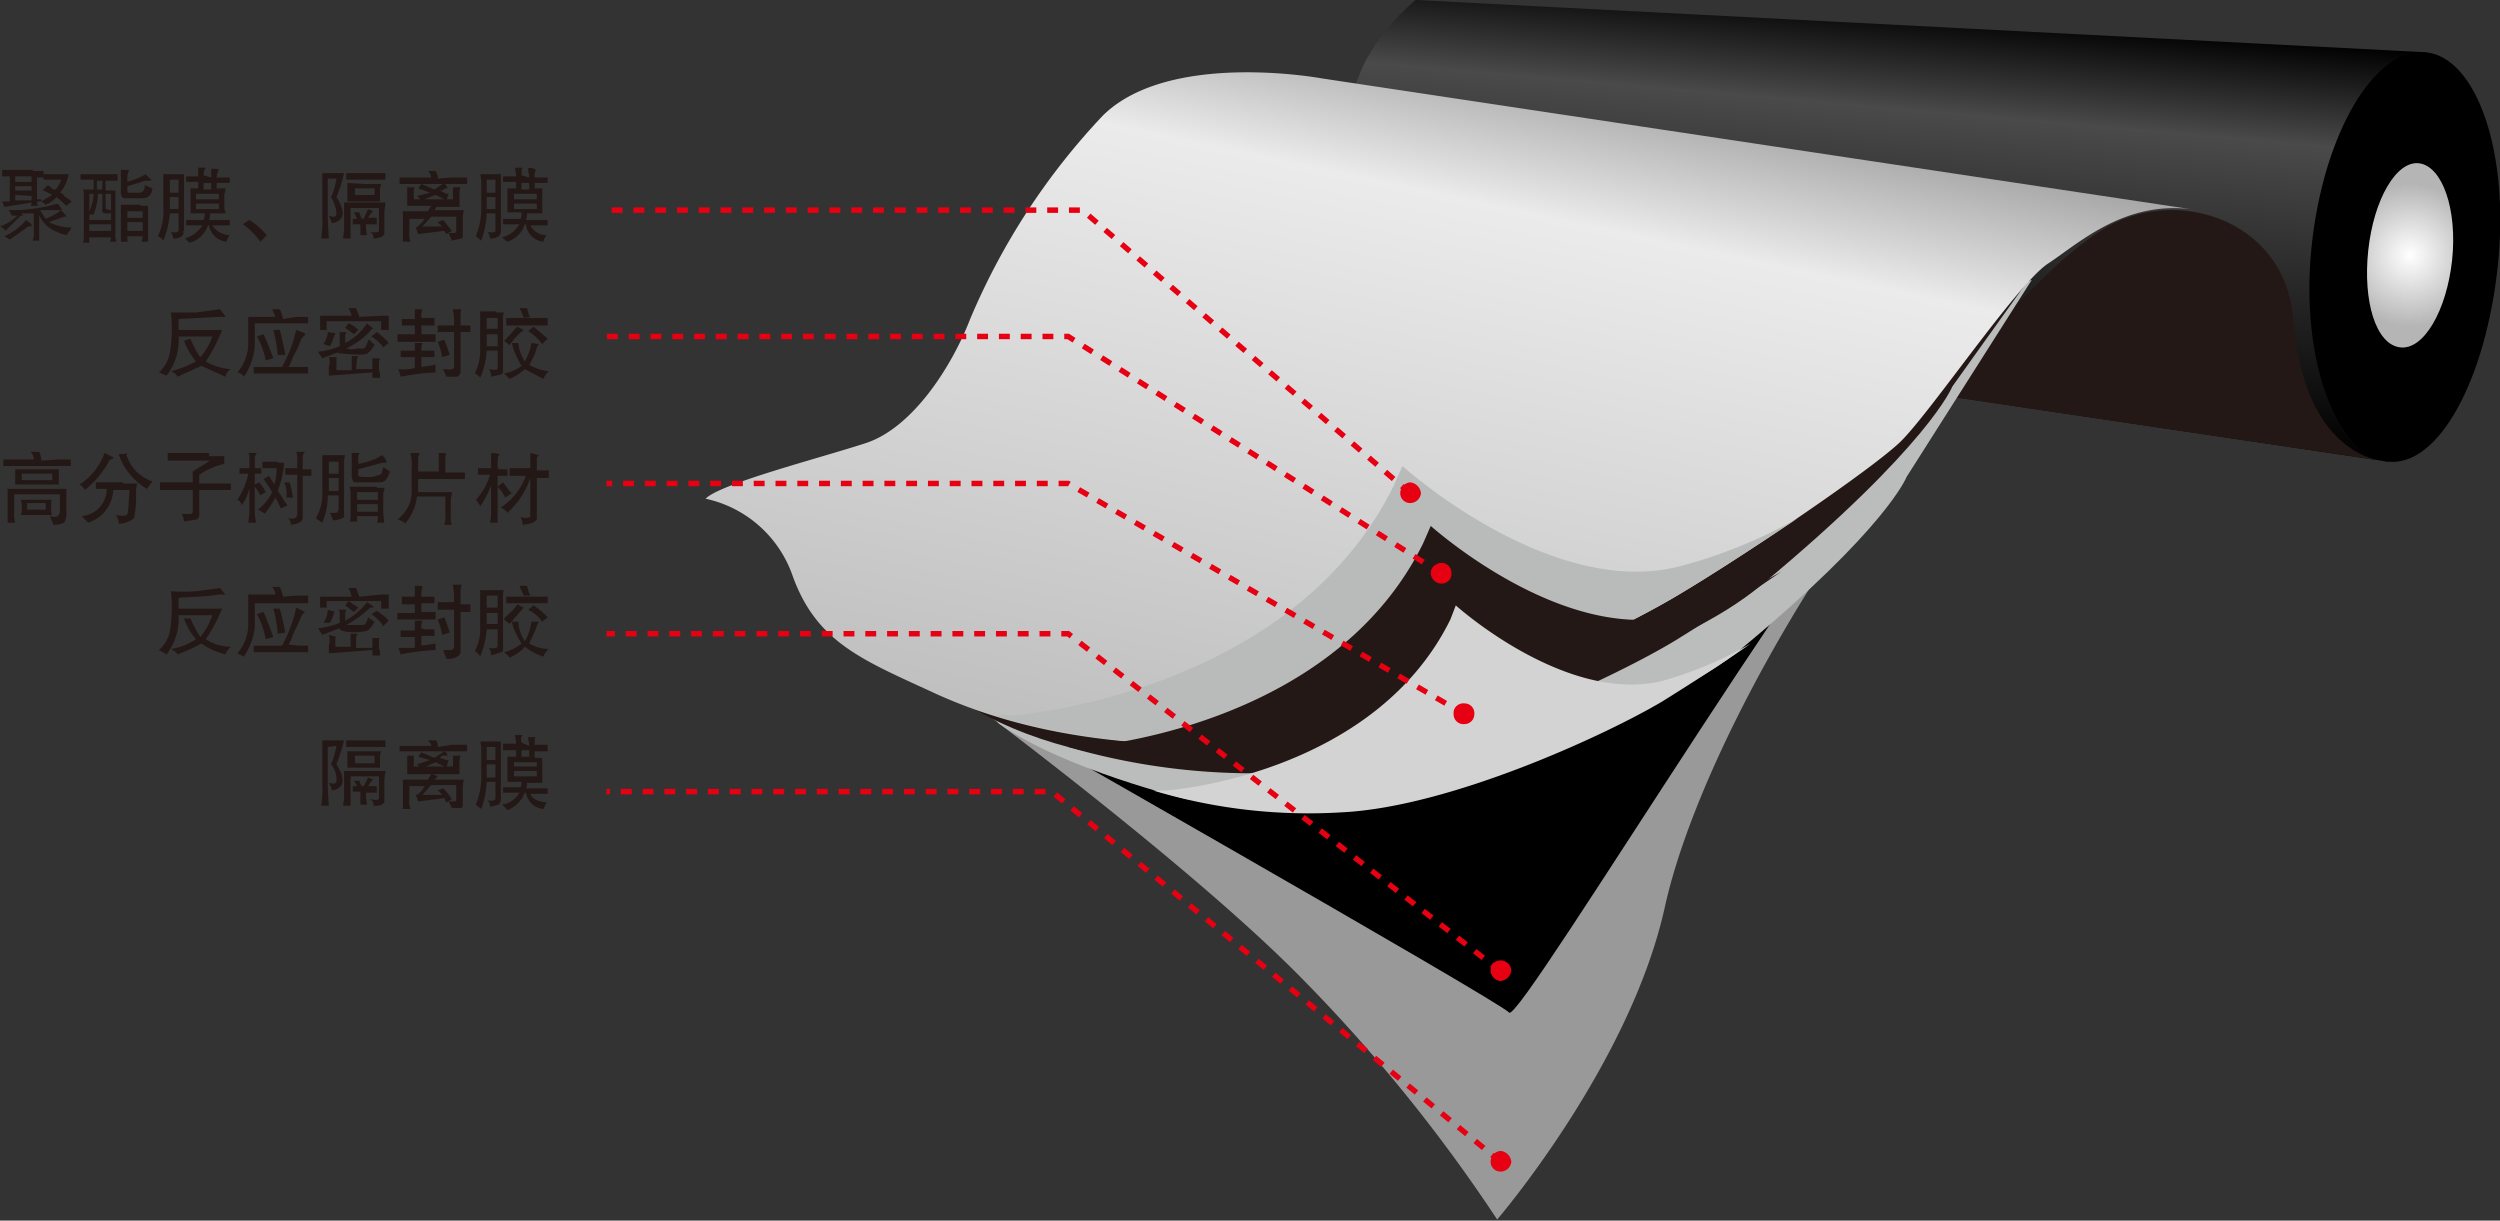
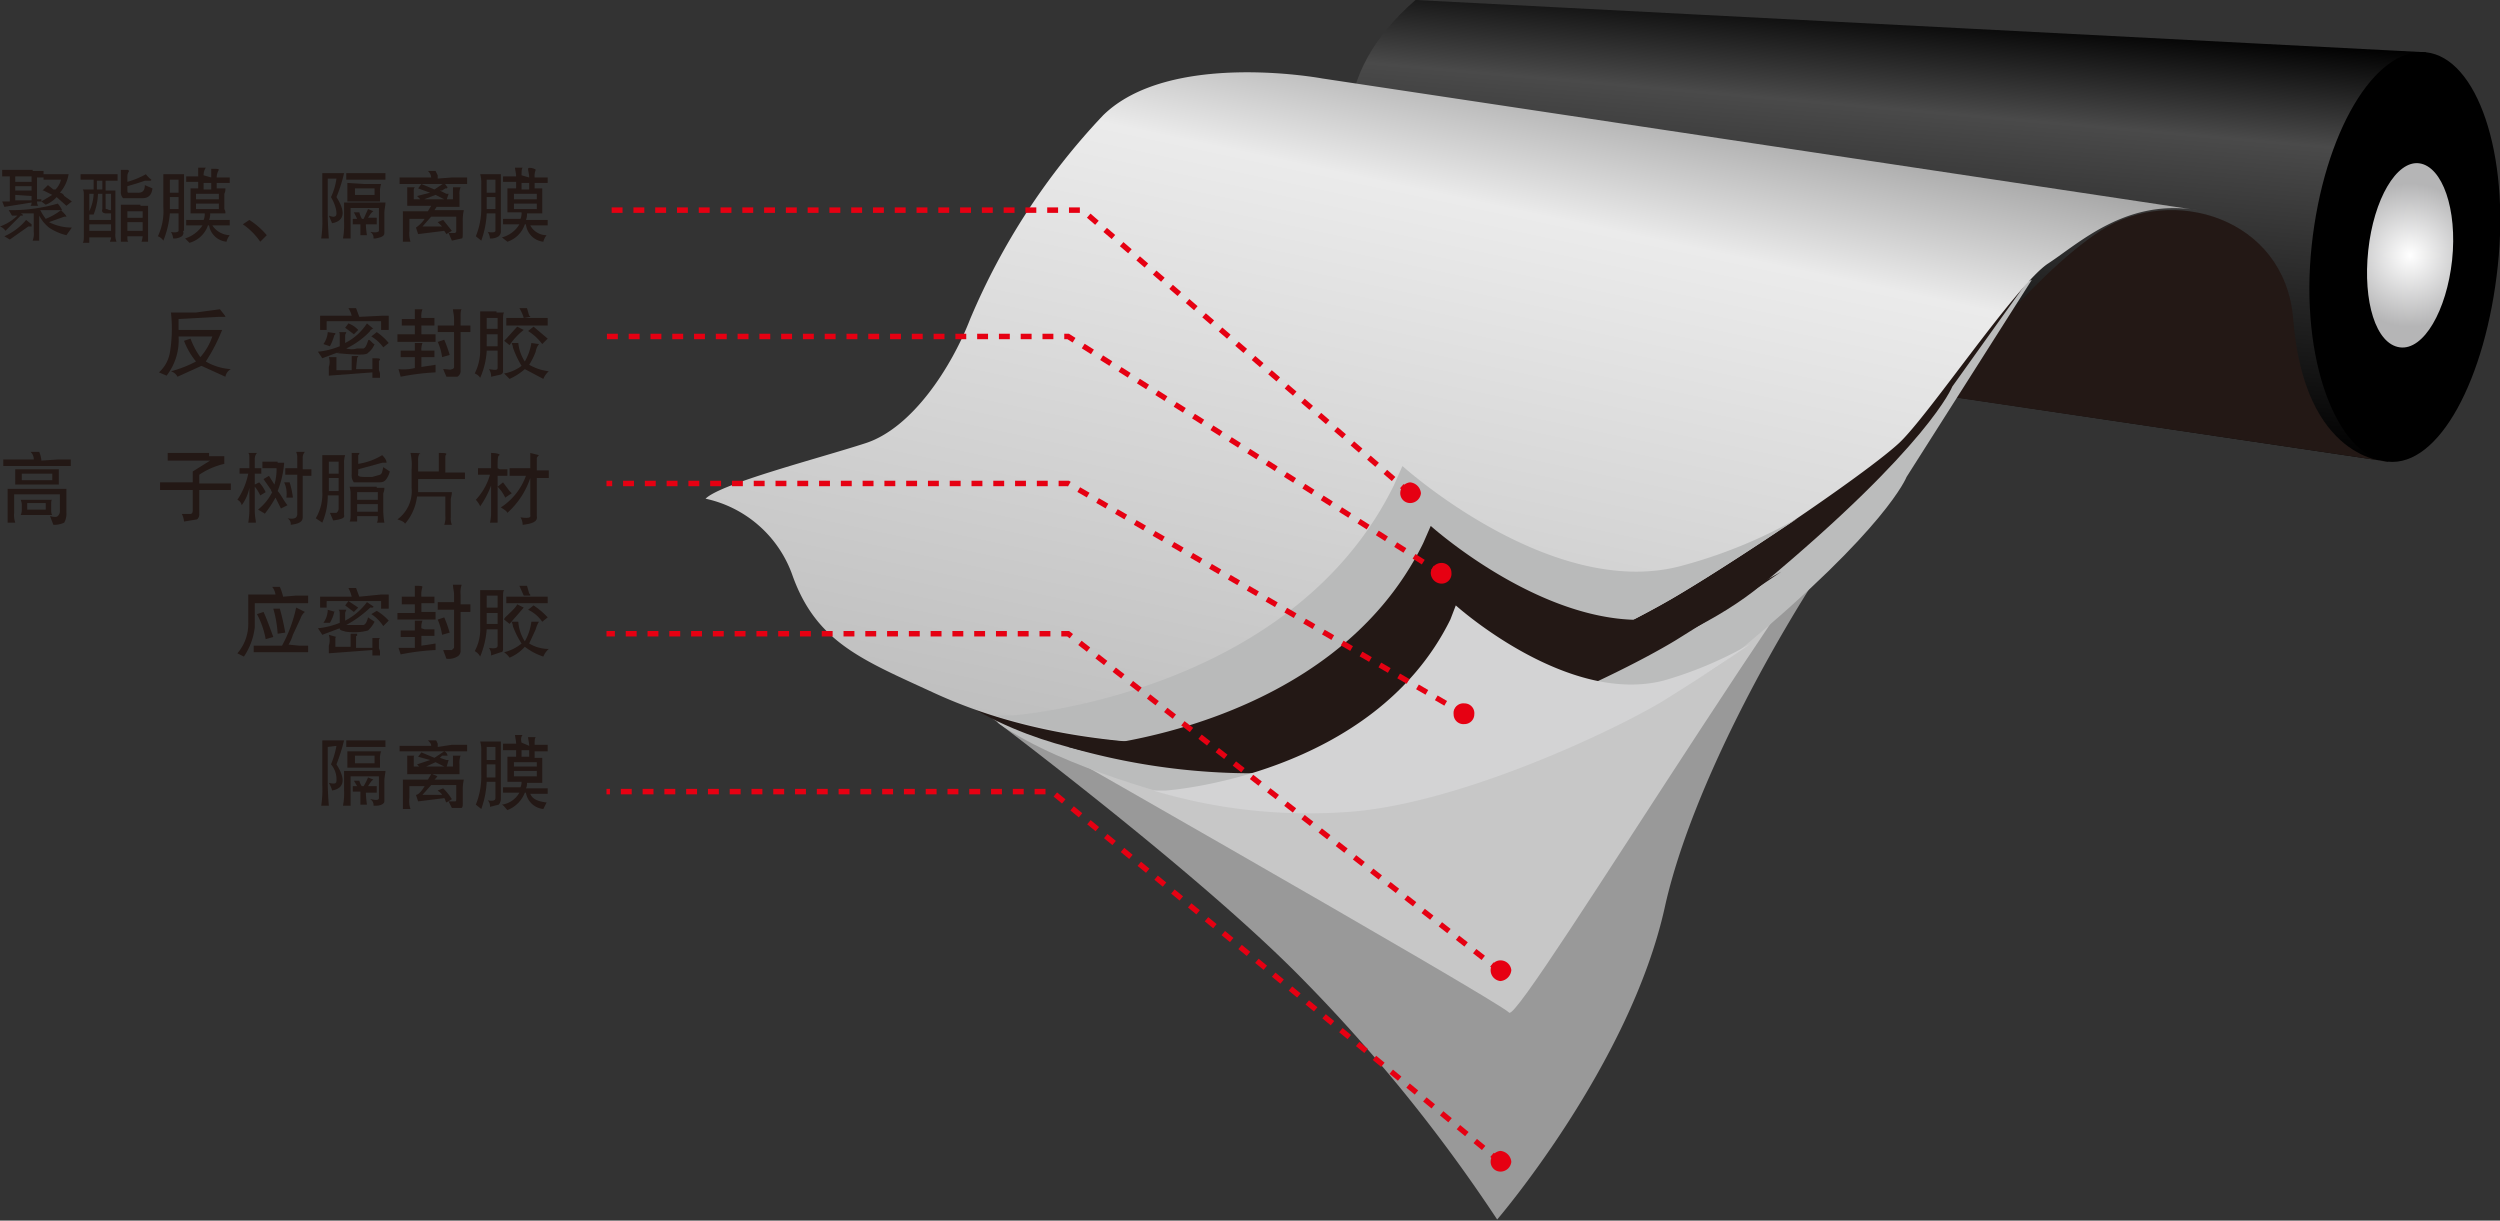
<svg xmlns="http://www.w3.org/2000/svg" width="229.6" height="112.1" viewBox="0 0 229.6 112.1">
  <rect x="0" y="0" width="229.6" height="112.1" fill="#333333" stroke="none" />
  <defs>
    <style>.a{fill:#999;}.b{fill:#c7c7c7;}.c{fill:url(#a);}.d{fill:url(#b);}.e{fill:#231815;}.f{fill:#bbbcbc;}.g{fill:url(#c);}.h{fill:#b9baba;}.i{fill:#d3d3d4;}.j{fill:#e60012;}.k{fill:none;stroke:#e60012;stroke-width:0.5px;stroke-dasharray:1;}</style>
    <linearGradient id="a" x1="179.39" y1="47.16" x2="182.69" y2="9.5" gradientUnits="userSpaceOnUse">
      <stop offset="0" />
      <stop offset="0.75" stop-color="#4a4a4a" />
      <stop offset="1" />
    </linearGradient>
    <radialGradient id="b" cx="230.04" cy="32.44" r="6.64" gradientUnits="userSpaceOnUse">
      <stop offset="0" stop-color="#fff" />
      <stop offset="0.99" stop-color="#b5b5b6" />
    </radialGradient>
    <linearGradient id="c" x1="133.42" y1="82.05" x2="147.69" y2="14.92" gradientUnits="userSpaceOnUse">
      <stop offset="0" stop-color="#bfbfbf" />
      <stop offset="0.81" stop-color="#ebebeb" />
      <stop offset="1" stop-color="#a6a6a6" />
    </linearGradient>
  </defs>
  <path class="a" d="M94.8,71.2S117.7,88,128.5,99.1A146.6,146.6,0,0,1,146.2,121s12.2-14.2,15.4-28.7,17-37.7,28-48.2l-11.8-5L100,67.4Z" transform="translate(-8.7 -9)" />
  <path class="b" d="M96.9,72.8s49.4,28.1,50.4,29.2,32.3-51.3,41.3-58.5l-25-5.3Z" transform="translate(-8.7 -9)" />
-   <path d="M96.9,72.8s49.4,28.1,50.4,29.2,32.3-51.3,41.3-58.5l-25-5.3Z" transform="translate(-8.7 -9)" />
  <path class="c" d="M138.7,9l92.8,4.8L228,51.4,143.4,38.8S122.6,23,138.7,9Z" transform="translate(-8.7 -9)" />
  <path d="M238.1,33.4c-1.1,10.4-5.4,18.5-10.1,18s-8.1-9.4-7-19.8,5.8-18.3,10.5-17.8S239.2,23.1,238.1,33.4Z" transform="translate(-8.7 -9)" />
  <path class="d" d="M233.9,32.9c-.5,4.6-2.6,8.3-4.8,8s-3.4-4.2-2.9-8.9,2.6-8.3,4.7-8S234.4,28.2,233.9,32.9Z" transform="translate(-8.7 -9)" />
  <path class="e" d="M228,51.4s-7.7,0-8.7-13.2c-.8-9.2-11.1-12.3-17.7-8s-14.7,15.1-14.7,15.1Z" transform="translate(-8.7 -9)" />
  <path class="f" d="M183.8,52.8s-1.8,4.7-15.2,15.8-50.9,13.8-50.9,13.8-11.2-2.7-17.2-6.9,94.8-40.8,94.8-40.8Z" transform="translate(-8.7 -9)" />
  <path class="e" d="M188,44.5s-2.1,5.4-17.5,18.2S112,78.6,112,78.6s-8.8-.8-15.7-5.7S197,31.9,197,31.9Z" transform="translate(-8.7 -9)" />
  <path class="g" d="M210.5,28.3,130.1,16.2s-14-2.6-20.1,3.4A62.4,62.4,0,0,0,97.8,38.3c-1.7,4.4-5.3,10-9.6,11.4s-13.3,3.7-14.7,5.1a10.9,10.9,0,0,1,8,7.1c2.2,6.1,6.4,7.7,12.9,10.7s15.5,5.3,29,4.7,32.5-9.5,39.5-13.7,17.5-11.4,20.2-13.9,10.8-14.6,13.7-16.5S204,27.2,210.5,28.3Z" transform="translate(-8.7 -9)" />
  <path class="h" d="M173.8,56.6A45.3,45.3,0,0,1,163,61c-11.9,3.1-25.5-9.2-25.5-9.2l-.8,1.8c-9.5,19.3-35,21.1-35,21.1H100a69.5,69.5,0,0,0,23.4,2.6c13.4-.6,32.5-9.5,39.5-13.7C166.1,61.7,170.2,59,173.8,56.6Z" transform="translate(-8.7 -9)" />
  <path class="e" d="M172.3,61.5a40.5,40.5,0,0,1-9.5,4c-10.6,2.7-22.7-8.2-22.7-8.2l-.7,1.6C131,76,108.3,77.6,108.3,77.6h-1.5a60.8,60.8,0,0,0,20.8,2.3c11.9-.5,28.9-8.4,35-12.1C165.5,66,169.1,63.7,172.3,61.5Z" transform="translate(-8.7 -9)" />
  <path class="i" d="M169.5,68.1a35.7,35.7,0,0,1-8,3.4c-8.9,2.3-19.1-6.9-19.1-6.9l-.5,1.3c-7.1,14.4-26.1,15.7-26.1,15.7h-1.2a49.7,49.7,0,0,0,17.4,2c9.9-.5,24.2-7.1,29.4-10.2C163.8,71.9,166.8,70,169.5,68.1Z" transform="translate(-8.7 -9)" />
  <path class="j" d="M139.2,54.3a1,1,0,0,1-1,.9.9.9,0,0,1-.9-.9,1,1,0,0,1,.9-1A1.1,1.1,0,0,1,139.2,54.3Z" transform="translate(-8.7 -9)" />
  <path class="j" d="M142,61.6a.9.9,0,0,1-.9,1,1,1,0,0,1-1-1,1,1,0,0,1,1-.9A.9.9,0,0,1,142,61.6Z" transform="translate(-8.7 -9)" />
-   <path class="j" d="M144.1,74.6a.9.9,0,0,1-.9.9.9.9,0,0,1-1-.9.9.9,0,0,1,1-1A.9.9,0,0,1,144.1,74.6Z" transform="translate(-8.7 -9)" />
+   <path class="j" d="M144.1,74.6a.9.9,0,0,1-.9.9.9.9,0,0,1-1-.9.9.9,0,0,1,1-1A.9.9,0,0,1,144.1,74.6" transform="translate(-8.7 -9)" />
  <path class="j" d="M147.5,98.1a1.1,1.1,0,0,1-1,1,1,1,0,0,1-.9-1,.9.9,0,0,1,.9-.9A1,1,0,0,1,147.5,98.1Z" transform="translate(-8.7 -9)" />
  <path class="j" d="M147.5,115.7a1,1,0,0,1-1,.9.9.9,0,0,1-.9-.9,1,1,0,0,1,.9-1A1.1,1.1,0,0,1,147.5,115.7Z" transform="translate(-8.7 -9)" />
  <polyline class="k" points="129.5 45.3 99.4 19.3 55.7 19.3" />
  <polyline class="k" points="132.4 52.7 98.1 30.9 55.7 30.9" />
  <polyline class="k" points="134.5 65.6 98.1 44.4 55.7 44.4" />
  <polyline class="k" points="137.8 89.2 98.1 58.2 55.7 58.2" />
  <polyline class="k" points="137.8 106.7 96.6 72.7 55.7 72.7" />
  <path class="e" d="M12.3,30.3v.8h-.6a1.7,1.7,0,0,0,.1-.8V28.6H10.6c.2.1.2.1.2.2h-.2L9.2,30.2a1,1,0,0,0-.5-.4,4.4,4.4,0,0,0,1.6-1H9.8l-.3-.5a15.3,15.3,0,0,0,4.5-.6,2.1,2.1,0,0,1,.4.6h-2a5.6,5.6,0,0,0,.5.8,5.8,5.8,0,0,0,1.4-.8c.3.3.5.5.5.6h-.2l-1.4.5a4.6,4.6,0,0,0,2.1.5l-.5.7a4.8,4.8,0,0,1-1.6-.7,3.5,3.5,0,0,1-.9-1.1Zm-.6-5.6h1v.6h-.6v2h.4v.2l1-.6-.8-.4h-.1l.5-.5.5.4h.2a1.9,1.9,0,0,0,.5-.9H12.7V25H15a3.4,3.4,0,0,1-.8,1.7.5.5,0,0,1,.4.3l.7.5-.5.4-.9-.8a2.6,2.6,0,0,1-1,.7l-.4-.3h-.4a.8.8,0,0,0,.1.4h-.7a.4.4,0,0,0,.1-.3L9.1,28l-.2-.5h.7V25.2H8.9v-.6h2.8Zm-.1,4.9v.2h-.3L9.6,31l-.5-.3a5.5,5.5,0,0,0,2-1.5Zm-1.5-3.9h1.5v-.5H10.1Zm0,.8h1.5v-.4H10.1Zm0,.4v.5h1.5v-.4Z" transform="translate(-8.7 -9)" />
  <path class="e" d="M19.5,25.6H18.4v.9h.9v3.9a1.7,1.7,0,0,0,.1.8h-.6c0-.1.1-.2.1-.4h-2v.5h-.6c.1-.1.1-.4.1-.8V27.1c0-.4,0-.6-.1-.7h1v-.9H16.1V25h3.4Zm-2.6,3.6h2v-.6h-.4c-.3,0-.5-.1-.4-.4V26.8h-.4a5.8,5.8,0,0,1-.4,1.9h-.4Zm0-2.4v1.6a4,4,0,0,0,.4-1.6Zm0,2.8v.6h2v-.6Zm.7-3.2h.5v-.8h-.5Zm.8,1.6c0,.2,0,.2.1.2s.1.1.4.1V26.8h-.5Zm2-2.3a7.7,7.7,0,0,0,1.7-.7,2.3,2.3,0,0,0,.5.5c0,.1-.1.1-.2.1H22l-.6.2-1,.3v.3c0,.2,0,.3.1.3h.9c.4,0,.6-.2.6-.7l.7.3q-.1.9-.9.9H20a.8.8,0,0,1-.2-.6V24.6h.6c.1,0,.2.1.1.2a.8.8,0,0,0-.1.4Zm1.2,2.2h.7v3.3h-.6a2,2,0,0,0,.1-.5H20.4c0,.3,0,.5.1.5h-.7V27.8h1.8Zm-1.2,2.3h1.4v-.8H20.4Zm0-1.2h1.4v-.6H20.4Z" transform="translate(-8.7 -9)" />
  <path class="e" d="M25.5,30.2a.4.4,0,0,1-.1.5,1.3,1.3,0,0,1-.8.2,1.4,1.4,0,0,0-.2-.6c.4.1.7,0,.7-.1V28.6h-.8a8.3,8.3,0,0,1-.6,2.5,1,1,0,0,0-.5-.4,5.4,5.4,0,0,0,.5-2.7V25h1.9v5.2Zm-1.2-4.7v1.2h.8V25.5Zm0,1.6v1.1h.8V27.1Zm3.8-1.8v-.8c.5,0,.7,0,.7.1h0a1.4,1.4,0,0,0-.2.7h1.2v.5H28.6v.5h.8a.9.9,0,0,1-.1.5v1.4a.6.6,0,0,1,.1.4H28a1.3,1.3,0,0,1-.1.6h1.9v.5H28.2a2,2,0,0,0,1.6.9,1.6,1.6,0,0,0-.3.6,1.8,1.8,0,0,1-1.6-1.5h-.1a2.5,2.5,0,0,1-1.7,1.6l-.4-.4a3,3,0,0,0,1.6-1.2H25.8v-.5h1.6a1.3,1.3,0,0,0,.1-.6H26.2V26.3h.7v-.6H25.8v-.5h1.1v-.8h.7a1.2,1.2,0,0,0-.2.7Zm-1.4,1.5v.5h2.1v-.5Zm0,.9v.5h2.1v-.5Zm.7-1.3h.7v-.6h-.7Z" transform="translate(-8.7 -9)" />
  <path class="e" d="M31.6,29.2a7,7,0,0,1,1.6,1.4l-.6.6A6.1,6.1,0,0,0,31,29.6Z" transform="translate(-8.7 -9)" />
  <path class="e" d="M38.8,25.4v3.4s0,.7.1,2.1h-.7a10.9,10.9,0,0,0,.1-2v-4h2a13.6,13.6,0,0,1-.7,2.2c.9,1.4.7,2.2-.4,2.4l-.3-.7c.5.2.7.1.7-.2s-.1-.8-.5-1.5a5.8,5.8,0,0,0,.5-1.7Zm5.2,5c0,.3-.3.4-.8.5H43a.6.6,0,0,0-.3-.6h.1c.4.1.7,0,.7-.1V28.1H40.9v2.8h-.7a7.1,7.1,0,0,0,.1-1.5V27.6h3.8c0,.3-.1.6-.1,1Zm.1-4.9H40.5v-.6h3.6Zm-1.9.4h1.5a2.2,2.2,0,0,0-.1.8v.8h-3V25.8Zm1.1,3.7h-1a7.7,7.7,0,0,0,.1,1h-.6v-1h-.7v-.5h1l.4-.9.5.2h0c-.2.1-.3.3-.5.6h.8Zm-1.8-.5h0l-.3-.6h.5a2.4,2.4,0,0,0,.3.7Zm-.2-2.2h1.8v-.6H41.3Z" transform="translate(-8.7 -9)" />
  <path class="e" d="M50.2,25.3h1.4v.6H45.4v-.6h2.9a.9.9,0,0,0-.3-.6h.7l.2.4v.3Zm.7,1.9V28H48.8l-.2.3h2.7a4.1,4.1,0,0,0-.1,1v1.1c0,.3,0,.5-.1.5l-.9.2-.3-.7h.6c.1-.1.1-.1.1-.2V28.9H48.3l-.8.9h1.8l-.4-.4.5-.2.8,1-.5.3-.2-.3-2.4.3-.2-.6a2.9,2.9,0,0,0,.8-.8H46.3v1.1a2.5,2.5,0,0,0,.1,1h-.7V28.4H48l.3-.5H46.1V26.2h.7a.4.4,0,0,0-.1.3v.8h3.6V26.2H51a1.5,1.5,0,0,0-.1.7Zm-1.2.2-1-.5-1.3.5L47,27l1.2-.3-1.1-.4.3-.4,1.2.5.9-.6.3.4a.1.1,0,0,1-.1.1h-.1l-.3.2h-.2l.6.3h.2Z" transform="translate(-8.7 -9)" />
  <path class="e" d="M54.7,30.2a.6.6,0,0,1-.2.5,1.3,1.3,0,0,1-.8.2,1.4,1.4,0,0,0-.2-.6c.5.1.7,0,.7-.1V28.6h-.8a8.5,8.5,0,0,1-.5,2.5l-.5-.4a6.8,6.8,0,0,0,.5-2.7V25.9a2.8,2.8,0,0,0-.1-.9h1.9v5.2Zm-1.3-4.7v1.2h.8V25.5Zm0,1.6v1.1h.8V27.1Zm3.9-1.8c0-.3-.1-.6-.1-.8s.7,0,.7.1h0a1.5,1.5,0,0,0-.1.7H59v.5H57.8v.5h.7v2.3H57.1a1.3,1.3,0,0,1-.1.6h2v.5H57.4a1.7,1.7,0,0,0,1.5.9,1.6,1.6,0,0,0-.3.6A1.8,1.8,0,0,1,57,29.6h-.1a2.5,2.5,0,0,1-1.6,1.6l-.5-.4a2.6,2.6,0,0,0,1.6-1.2H54.9v-.5h1.6a1.3,1.3,0,0,0,.1-.6H55.3V26.3h.8v-.6H54.9v-.5h1.2c0-.3-.1-.6-.1-.8h.7c-.1.1-.1.4-.1.7Zm-1.4,1.5v.5H58v-.5Zm0,.9v.5H58v-.5Zm.7-1.3h.7v-.6h-.7Z" transform="translate(-8.7 -9)" />
  <path class="e" d="M38.8,77.6v3.3c0,.1,0,.8.1,2.1h-.7a9.8,9.8,0,0,0,.1-1.9V77h2a17.6,17.6,0,0,1-.7,2.2c.9,1.4.7,2.2-.4,2.4a2.4,2.4,0,0,0-.3-.7c.5.1.7.1.7-.2a2.1,2.1,0,0,0-.5-1.5,8.4,8.4,0,0,0,.5-1.7Zm5.2,5c0,.2-.3.4-.8.4H43a.6.6,0,0,0-.3-.6h.1c.4.1.7.1.7-.1v-2H40.9V83h-.7a6.1,6.1,0,0,0,.1-1.4V79.8h3.8c0,.2-.1.6-.1.9Zm.1-5H40.5V77h3.6Zm-1.9.4h1.5a1.9,1.9,0,0,0-.1.8v.7h-3V78Zm1.1,3.8h-1a10.4,10.4,0,0,0,.1,1.1h-.6V81.7h-.7v-.5h1a5.6,5.6,0,0,0,.4-.8l.5.2h0c-.2.1-.3.3-.5.6h.8Zm-1.8-.6h0l-.3-.5h.5a1.6,1.6,0,0,0,.3.6Zm-.2-2.1h1.8v-.7H41.3Z" transform="translate(-8.7 -9)" />
  <path class="e" d="M50.2,77.4h1.4v.6H45.4v-.5h2.9c0-.2-.1-.3-.3-.5h.7c.1,0,.1.1.2.3v.3Zm.7,1.9v.8H48.4l.5.2a.1.1,0,0,0-.1.1l-.2.2h2.7a3.8,3.8,0,0,0-.1,1v1.1c0,.3,0,.4-.1.5h-.9l-.3-.6h.6c.1,0,.1-.1.1-.2V81.1H48.3l-.8.9h1.8c-.1-.2-.3-.3-.4-.4l.5-.2a4.9,4.9,0,0,1,.8,1l-.5.3c-.1-.1-.1-.3-.2-.4l-2.4.3-.2-.6c.2,0,.5-.3.8-.8H46.3v1.1a2.2,2.2,0,0,0,.1,1h-.7V80.6H48l.3-.5H46.1V78.4h.7c-.1,0-.1.1-.1.2v.8h3.6V78.4H51a1.9,1.9,0,0,0-.1.8Zm-1.2.2-1-.5-1.3.6-.4-.4,1.2-.4-1.1-.3.3-.4,1.2.5.9-.6a.5.5,0,0,1,.3.4h-.5l-.2.2.6.2h.2Z" transform="translate(-8.7 -9)" />
  <path class="e" d="M54.7,82.4a.8.8,0,0,1-.2.5l-.8.2a.8.8,0,0,0-.2-.6c.5.1.7,0,.7-.2V80.8h-.8a8.5,8.5,0,0,1-.5,2.5l-.5-.4a7,7,0,0,0,.5-2.8V78a2.8,2.8,0,0,0-.1-.9h1.9v5.3Zm-1.3-4.8v1.2h.8V77.6Zm0,1.6v1.2h.8V79.2Zm3.9-1.7c0-.3-.1-.6-.1-.8h.7c-.1.1-.1.4-.1.7H59V78H57.8v.6h.7v2.3H57.1a.9.9,0,0,1-.1.5h2v.5H57.4c.2.5.7.7,1.5.8l-.3.6A1.8,1.8,0,0,1,57,81.8h-.1a2.8,2.8,0,0,1-1.6,1.6c-.2-.2-.3-.4-.5-.5a2.2,2.2,0,0,0,1.6-1.1H54.9v-.5h1.6a1.1,1.1,0,0,0,.1-.5H55.3V78.5h.8v-.6H54.9v-.6h1.2c0-.3-.1-.6-.1-.8h.7c-.1.1-.2.3-.1.7ZM55.9,79v.4H58V79Zm0,.8v.5H58v-.5Zm.7-1.3h.7v-.6h-.7Z" transform="translate(-8.7 -9)" />
  <path class="e" d="M14,51.2h1.2v.6H9v-.6h2.8a.9.9,0,0,0-.3-.7h.8a2.4,2.4,0,0,1,.2.8Zm.8,4.9a1.7,1.7,0,0,1-.2.9,2.2,2.2,0,0,1-1,.2l-.3-.8c.4.1.6.1.7,0a.6.6,0,0,0,.2-.5V54.4H10v1.7a2.2,2.2,0,0,0,.1.9H9.4V53.9h5.4v2.2Zm-.7-3.2v.6h-4V52.1h4v.8Zm-.7,2.8c0,.3,0,.5.1.6H10.6a1.1,1.1,0,0,0,.1-.5v-.3a1.3,1.3,0,0,0-.1-.6h2.9c-.1,0-.1.2-.1.6Zm-2.7-2.6h2.8v-.6H10.7Zm.5,2.7h1.7v-.6H11.2Z" transform="translate(-8.7 -9)" />
-   <path class="e" d="M19.1,51a.2.2,0,0,1-.2.2h-.1a8.9,8.9,0,0,1-2.3,2.8,1.2,1.2,0,0,0-.5-.5,5.7,5.7,0,0,0,2.3-2.9Zm.9,2.4h1.3a3.1,3.1,0,0,0-.1,1v.3a8.6,8.6,0,0,1-.2,1.9,2.4,2.4,0,0,1-1.4.5,1.1,1.1,0,0,0-.3-.8c.7.1,1,.1,1.1-.1s.1-1.1.2-2.2H19.1A3.3,3.3,0,0,1,16.8,57l-.6-.6a2.5,2.5,0,0,0,2.3-2.5h-1v-.6H20Zm.4-2.8c-.1.2-.1.3,0,.4a3.6,3.6,0,0,0,2.3,2.2l-.5.7a5.8,5.8,0,0,1-2.6-3.2h.3c.3,0,.4-.1.5,0Z" transform="translate(-8.7 -9)" />
  <path class="e" d="M27.9,50.9h1.4v.7A6.9,6.9,0,0,0,27,52.6v.8h2.9V54H27v2.2a.6.6,0,0,1-.2.5l-1.2.2a1.9,1.9,0,0,0-.2-.7h.8c.1,0,.2-.1.2-.3V54h-3v-.7h3v-1l1.6-1H24.1v-.7h3.8Z" transform="translate(-8.7 -9)" />
  <path class="e" d="M32.1,52h.6v.5h-.6v1l.4-.2a3.5,3.5,0,0,1,.6.9l-.5.3a3.5,3.5,0,0,0-.5-.8V56c0,.4.1.8.1,1h-.7a7.7,7.7,0,0,0,.1-1V53.8a4,4,0,0,1-.7,1.6.7.7,0,0,0-.4-.5,6.7,6.7,0,0,0,1-2.4h-.8V52h.9V51c0-.2,0-.3-.1-.4h.8a.8.8,0,0,0-.2.5Zm2.1-.5h.6a9,9,0,0,1-.6,2.6c.3.3.5.8.9,1.3l-.6.3-.5-1a9.7,9.7,0,0,1-1,1.5.1.1,0,0,0-.1-.1l-.5-.3a4.8,4.8,0,0,0,1.3-1.6c-.1-.1-.1-.1-.1-.2l-.7-1,.5-.3.5.8a4.9,4.9,0,0,0,.2-1.5H32.8v-.6h1.4Zm.8,3.2a2.5,2.5,0,0,0-.2-1.4h.5a7.8,7.8,0,0,1,.3,1.4Zm1.5-2.6h.8v.6h-.8v3.8c0,.4-.3.6-1.1.7a.6.6,0,0,0-.3-.6h0c.6.1.9,0,.9-.4V52.6H34.9V52H36v-.9a1.3,1.3,0,0,0-.1-.6h.8a.8.8,0,0,0-.2.5Z" transform="translate(-8.7 -9)" />
  <path class="e" d="M40.3,56.3c.1.3-.3.4-1,.5l-.3-.7h.6a.5.5,0,0,0,.2-.4V54.5h-1a6.2,6.2,0,0,1-.5,2.5l-.6-.4a4.4,4.4,0,0,0,.6-2.5V50.8h2.1a2.2,2.2,0,0,0-.1.8Zm-1.4-4.9v1.1h.9V51.4Zm0,1.5v1.2h.9V52.9Zm4.4.9H44a1.1,1.1,0,0,1-.1.5V56a7.7,7.7,0,0,0,.1,1h-.7c.1-.1.1-.3.1-.6H41.5v.5h-.7c.1-.1.1-.4.1-.9V54.4a2,2,0,0,0-.1-.7h2.5Zm-1.7-2.2a5.8,5.8,0,0,0,2.2-.8c.3.3.4.5.4.7h-.4l-2.2.6v.4c-.1.2.1.3.5.3h.8l.7-.2c.2-.1.2-.3.3-.7l.6.4a1.9,1.9,0,0,1-.4.8c-.2.2-.4.2-.8.2H41.2a1,1,0,0,1-.2-.7V50.6h.7c0,.1,0,.1-.1.2v.8Zm-.1,3.3h1.9v-.7H41.5Zm0,1.1h1.9v-.7H41.5Z" transform="translate(-8.7 -9)" />
  <path class="e" d="M49.6,52.4h1.8V53H47.1v1.2h3.1c0,.3-.1.5-.1.7v1.6a1.5,1.5,0,0,0,.1.7h-.7a1.9,1.9,0,0,0,.1-.8V54.6H47a4.7,4.7,0,0,1-1.1,2.5c-.1-.2-.4-.3-.7-.4a3.2,3.2,0,0,0,1.3-2.9V52.1a5,5,0,0,0-.1-1.5c.6,0,.9,0,.9.1h-.1a1.3,1.3,0,0,0-.1.6v1H49V50.6h0c.4,0,.7,0,.7.1h0a.4.4,0,0,0-.1.3Z" transform="translate(-8.7 -9)" />
  <path class="e" d="M54.6,52.1h.7v.6h-.9v4.3h-.7a3.8,3.8,0,0,0,.1-1V53.6a8.5,8.5,0,0,1-1,1.9,2.1,2.1,0,0,0-.4-.6,5.6,5.6,0,0,0,1.3-2.3H52.6V52h1.2V50.6c.5,0,.8.1.8.2h0c-.2,0-.2.4-.2,1.2Zm.3,1.2.6.8.2.2-.6.4a3.6,3.6,0,0,0-.7-1ZM58,52.2h1.1v.7H58v3.5c.1.5-.4.7-1.3.8a1.4,1.4,0,0,0-.2-.7h-.1c.7.1,1.1.1,1-.2V52.9a7.5,7.5,0,0,1-2.1,3.2c-.1-.2-.3-.3-.6-.5A5.8,5.8,0,0,0,57,52.7H55.5v-.7h1.9V50.6l.8.2h0c-.1.1-.2.2-.2.3Z" transform="translate(-8.7 -9)" />
  <path class="e" d="M28.2,39.3h.9a15.9,15.9,0,0,1-1.5,2.9,5.2,5.2,0,0,0,2.3.7,1,1,0,0,0-.5.7l-2.2-1-2.2,1a1,1,0,0,0-.6-.5,11,11,0,0,0,2.3-.9,6.8,6.8,0,0,1-1.1-1.9l.6-.2a7,7,0,0,0,.9,1.7,5.6,5.6,0,0,0,1.1-1.9H25.1A5.3,5.3,0,0,1,24,43.5l-.7-.3a3.2,3.2,0,0,0,1-1.8,13.5,13.5,0,0,0,.1-3.7h2.3l2.2-.3c.3.4.5.6.5.7h-.6l-3.7.2v1Z" transform="translate(-8.7 -9)" />
-   <path class="e" d="M35.9,38.1H37v.6H32.1v2.1a5.9,5.9,0,0,1-1,2.8.9.9,0,0,0-.6-.4,4.1,4.1,0,0,0,1-2.7V38.1H34l-.3-.7h.7a4.6,4.6,0,0,1,.3.9Zm.3,4.6H37v.6H32v-.6h2.6a12.5,12.5,0,0,0,1.3-3.4l.8.3v.2a1,1,0,0,0-.4.5,8.5,8.5,0,0,1-.7,1.5,3.9,3.9,0,0,1-.4.9Zm-3.1-.6a7.2,7.2,0,0,0-.8-2.2l.6-.2a22.3,22.3,0,0,1,.9,2.2Zm1.1-.5a12,12,0,0,0-.4-2.3h.6c.2.8.4,1.6.5,2.3Z" transform="translate(-8.7 -9)" />
  <path class="e" d="M39.9,39.8c0-.1,0-.3-.1-.3h.7c0,.1-.1.2-.1.3v.7a5.1,5.1,0,0,0,2-1.8l.6.5h-.1c-.1.1-.2.1-.2.2A7.2,7.2,0,0,1,40.5,41a1.7,1.7,0,0,0,1,0h.6c.2-.1.3-.4.4-.7s.4.3.6.3a1.8,1.8,0,0,1-.6.8c-.1.2-.8.2-2.1.1s-.5-.1-.5-.2l-1.6.6-.4-.6a7.1,7.1,0,0,0,2-.5ZM43.7,38h.7v1.3h-.7v-.8h-5v.8h-.6V38H41a2.4,2.4,0,0,0-.3-.7h.7l.3.8Zm-4.2,1.6c0,.1,0,.1-.1.2a5.1,5.1,0,0,1-.4,1l-.6-.2a2.1,2.1,0,0,0,.4-1.1Zm1.9,3.3h1.5v-1c.4,0,.7,0,.7.1h0c0,.1-.1.1-.1.2v.8a1,1,0,0,1,.1.3v.4h-.7v-.5l-4,.3v-.8a1.4,1.4,0,0,0,0-.9h.7V43h1.4V41.7h.6c0,.1-.1.1-.1.2Zm-.2-3.2-.8-.6.3-.4a2.4,2.4,0,0,1,.9.6Zm2.7,1.2a3.6,3.6,0,0,0-1.1-1l.5-.4a5.2,5.2,0,0,1,1.1,1Z" transform="translate(-8.7 -9)" />
  <path class="e" d="M48.6,38.9H47.4v.8h1.3v.7H45.2v-.7h1.6v-.8H45.6v-.6h1.2v-.9h.7a1.7,1.7,0,0,0-.1.8h1.2Zm-.9,2.3h.9v.6H47.4v.9l1.3-.2v.7a21.3,21.3,0,0,0-3.2.4l-.2-.7a4.2,4.2,0,0,0,1.5-.1v-1H45.5v-.6h1.3v-.7h.7a1.7,1.7,0,0,0-.1.7ZM51,38.9h.9v.6H51V43a.6.6,0,0,1-.3.6h-1l-.3-.7c.4,0,.7.1.8,0a.2.2,0,0,0,.2-.2V39.5H48.9v-.6h1.5v-.6c0-.4-.1-.7-.1-.9h.8c-.1.1-.1.4-.1.9Zm-1.7,2.9a4.7,4.7,0,0,0-.4-1.4l.6-.2a12.1,12.1,0,0,1,.5,1.4Z" transform="translate(-8.7 -9)" />
  <path class="e" d="M54.3,37.7H55c-.1.1-.1.4-.1.7V43c0,.2,0,.3-.2.4l-.9.2a1.1,1.1,0,0,0-.2-.7c.6.1.8.1.8-.1V41.2h-1a7.1,7.1,0,0,1-.6,2.5,1,1,0,0,0-.5-.4,4.8,4.8,0,0,0,.5-2.2V37.6h1.5Zm-.9,1.5h1v-1h-1Zm0,1.6h1V39.7h-1Zm3.4-1.5a5.9,5.9,0,0,0-1.3,1.4l-.5-.4.2-.2,1-1.1Zm1.4,1.3a1.5,1.5,0,0,0-.3.7,6.7,6.7,0,0,1-.6,1.2,4.8,4.8,0,0,0,1.8.6,1.8,1.8,0,0,0-.5.7l-1.7-.9a5.6,5.6,0,0,1-1.4.9l-.5-.5a3.7,3.7,0,0,0,1.6-.7,9.1,9.1,0,0,1-.8-1.7c0-.2-.1-.3-.1-.4h.6a3.8,3.8,0,0,0,.6,1.7,4.9,4.9,0,0,0,.6-1.7Zm.8-1.7H55.2v-.7H59Zm-2.2-.7a3.6,3.6,0,0,0-.4-.9h.7l.2.7a.1.1,0,0,1,.1.1Zm1.7,2.4a4.9,4.9,0,0,0-1.3-1.2l.5-.4L59,40.1Z" transform="translate(-8.7 -9)" />
-   <path class="e" d="M28.2,64.9h.9a15.1,15.1,0,0,1-1.5,2.8,4.2,4.2,0,0,0,2.3.7,1.8,1.8,0,0,0-.5.7,6.5,6.5,0,0,1-2.2-1,15.6,15.6,0,0,1-2.2,1c-.1-.2-.3-.3-.6-.5a5.5,5.5,0,0,0,2.3-.9,5.6,5.6,0,0,1-1.1-1.9h.6a9.5,9.5,0,0,0,.9,1.7,6.2,6.2,0,0,0,1.1-2H25.1A5.4,5.4,0,0,1,24,69.1l-.7-.4a3.2,3.2,0,0,0,1-1.7,13.7,13.7,0,0,0,.1-3.7,17.4,17.4,0,0,0,2.3,0l2.2-.3.5.6h-.6c-1.1.2-2.4.2-3.7.3v1Z" transform="translate(-8.7 -9)" />
  <path class="e" d="M35.9,63.7H37v.7H32.1v2.2a6,6,0,0,1-1,2.7l-.6-.3a4.1,4.1,0,0,0,1-2.8V63.6H34a1.5,1.5,0,0,0-.3-.7h.7a4.6,4.6,0,0,1,.3.9Zm.3,4.6H37v.6H32v-.6h2.6a12.9,12.9,0,0,0,1.3-3.5l.8.4h0a1.3,1.3,0,0,0-.4.6l-.7,1.5a3.9,3.9,0,0,1-.4.9Zm-3.1-.6a7.8,7.8,0,0,0-.8-2.3l.6-.2c.2.4.5,1.2.9,2.3Zm1.1-.5a10.7,10.7,0,0,0-.4-2.3h.6a22.5,22.5,0,0,1,.5,2.2Z" transform="translate(-8.7 -9)" />
  <path class="e" d="M39.9,65.4c0-.2,0-.3-.1-.4h.7c0,.1-.1.2-.1.3v.7a5.8,5.8,0,0,0,2-1.7l.6.4a.1.1,0,0,1-.1.1h-.2a10.2,10.2,0,0,1-2.2,1.6h1.6c.2-.1.3-.3.4-.7l.6.4a2.8,2.8,0,0,1-.6.8,4.8,4.8,0,0,1-2.1.1c-.3-.1-.5-.1-.5-.3l-1.6.6-.4-.6a7.1,7.1,0,0,0,2-.5Zm3.8-1.8h.7v.6h0v.7h-.7v-.7h-5v.6h-.6v-.5h0v-.5H41a3.4,3.4,0,0,0-.3-.8h.7l.3.8Zm-4.2,1.6h-.1a3.4,3.4,0,0,1-.4,1h-.6a2.1,2.1,0,0,0,.4-1.2Zm1.9,3.3h1.5v-.9h.7a.3.3,0,0,0-.1.2v.7c0,.1.1.2.1.4v.3h-.7v-.5l-4,.3v-.7a1.7,1.7,0,0,0,0-1l.7.2h0c-.1,0-.1.1-.1.2v.7h1.4V67.2h.6v.2h-.1Zm-.2-3.3-.8-.6.3-.4.9.6Zm2.7,1.3a3.8,3.8,0,0,0-1.1-1.1l.5-.3a4.8,4.8,0,0,1,1.1.9Z" transform="translate(-8.7 -9)" />
  <path class="e" d="M48.6,64.4H47.4v.8h1.3v.7H45.2v-.6h1.6v-.8H45.6v-.7h1.2v-1h0c.4,0,.7,0,.7.1h0a2.2,2.2,0,0,0-.1.9h1.2Zm-.9,2.4h.9v.6H47.4v.9l1.3-.2v.6a21.3,21.3,0,0,0-3.2.4l-.2-.6h1.5v-1H45.5v-.6h1.3V66h.7a1.5,1.5,0,0,0-.1.7ZM51,64.5h.9v.7H51v3.5a.6.6,0,0,1-.3.6,1.6,1.6,0,0,1-1,.2l-.3-.8h.8l.2-.2V65H48.9v-.7h1.5v-.7c0-.3-.1-.6-.1-.9h.8a2.2,2.2,0,0,0-.1.9Zm-1.7,2.8a5.7,5.7,0,0,0-.4-1.4l.6-.2a12.1,12.1,0,0,1,.5,1.4Z" transform="translate(-8.7 -9)" />
  <path class="e" d="M54.3,63.2H55c-.1.1-.1.3-.1.7v4.7c0,.1,0,.3-.2.3l-.9.3a1,1,0,0,0-.2-.7c.6.1.8,0,.8-.2V66.8h-1a8.2,8.2,0,0,1-.6,2.5,1.2,1.2,0,0,0-.5-.5,4.2,4.2,0,0,0,.5-2.2V63.2h1.5Zm-.9,1.6h1V63.7h-1Zm0,1.5h1v-1h-1Zm3.4-1.5-1.3,1.5-.5-.4c0-.1.1-.2.2-.3s.9-.8,1-1.1Zm1.4,1.3a2.4,2.4,0,0,0-.3.7l-.6,1.3a3.5,3.5,0,0,0,1.8.5,1.8,1.8,0,0,0-.5.7,5.6,5.6,0,0,1-1.7-.9,3.9,3.9,0,0,1-1.4,1,2.3,2.3,0,0,0-.5-.5,4,4,0,0,0,1.6-.8,7.9,7.9,0,0,1-.8-1.6c0-.2-.1-.3-.1-.4h.6a3.8,3.8,0,0,0,.6,1.8,4.8,4.8,0,0,0,.6-1.8Zm.8-1.7H55.2v-.6H59Zm-2.2-.7-.4-.9h.7l.2.7c.1.1.1.1.1.2Zm1.7,2.4A3.3,3.3,0,0,0,57.2,65l.5-.4A6.9,6.9,0,0,1,59,65.7Z" transform="translate(-8.7 -9)" />
</svg>